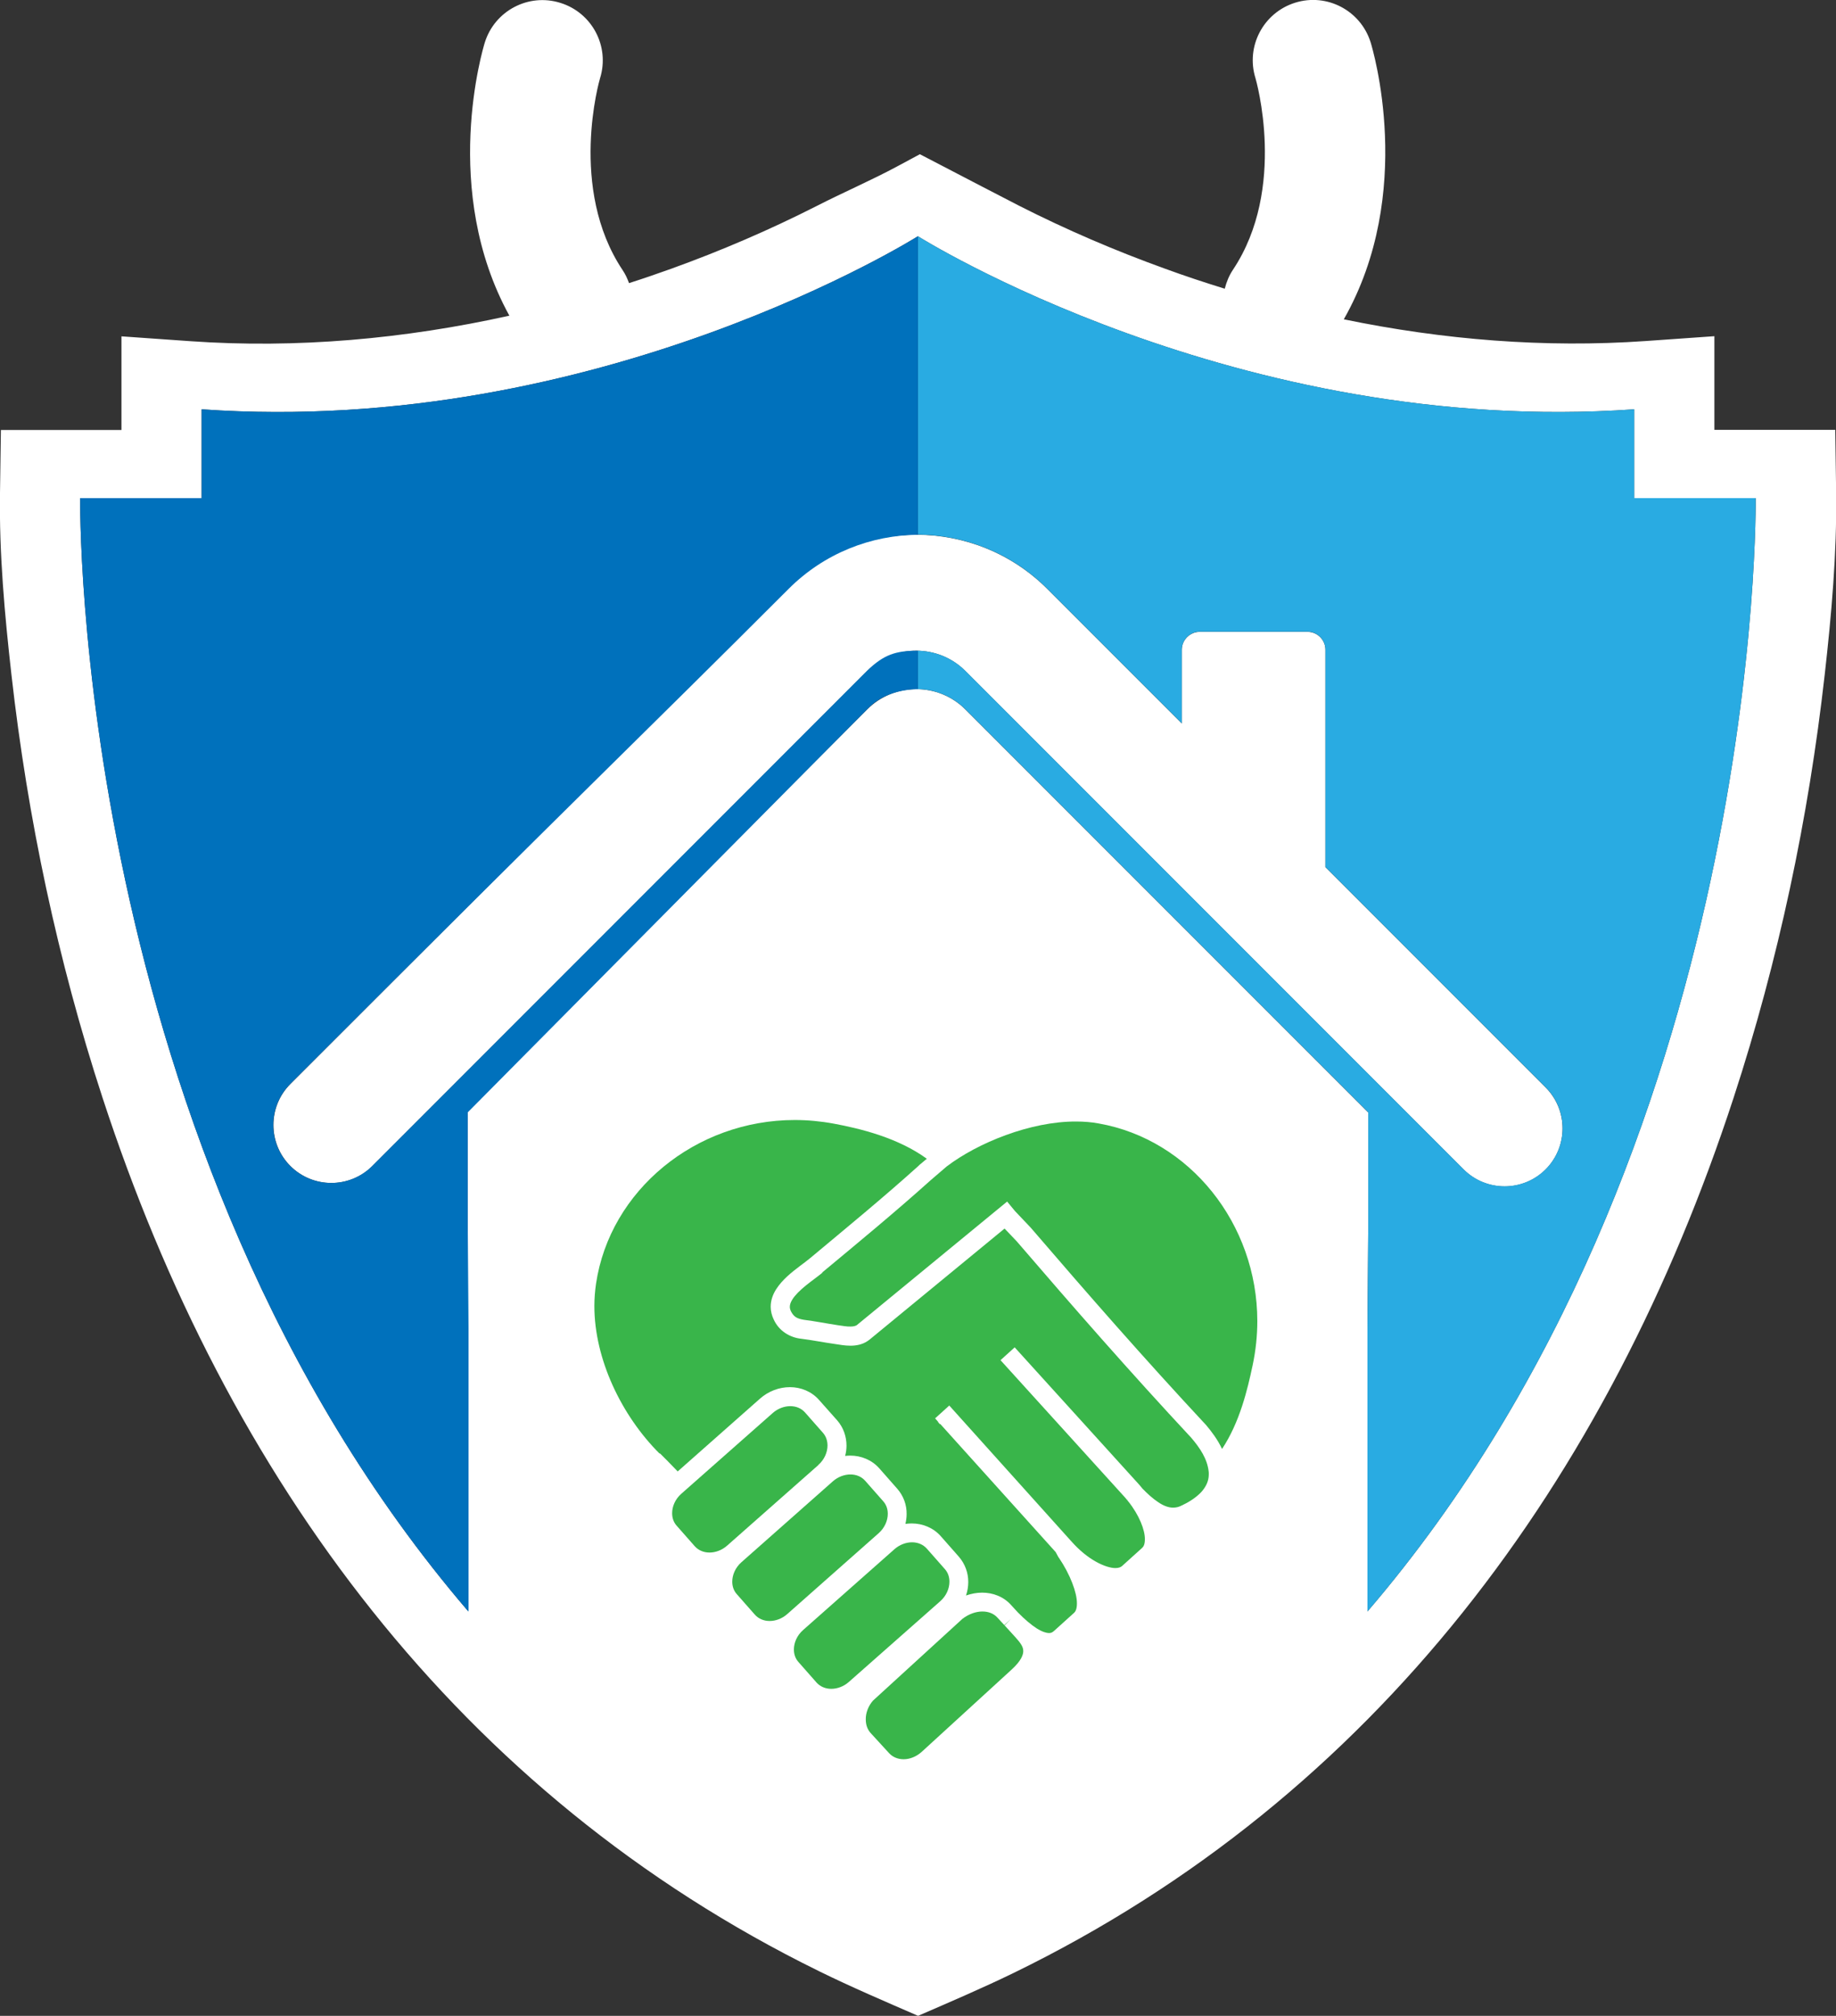
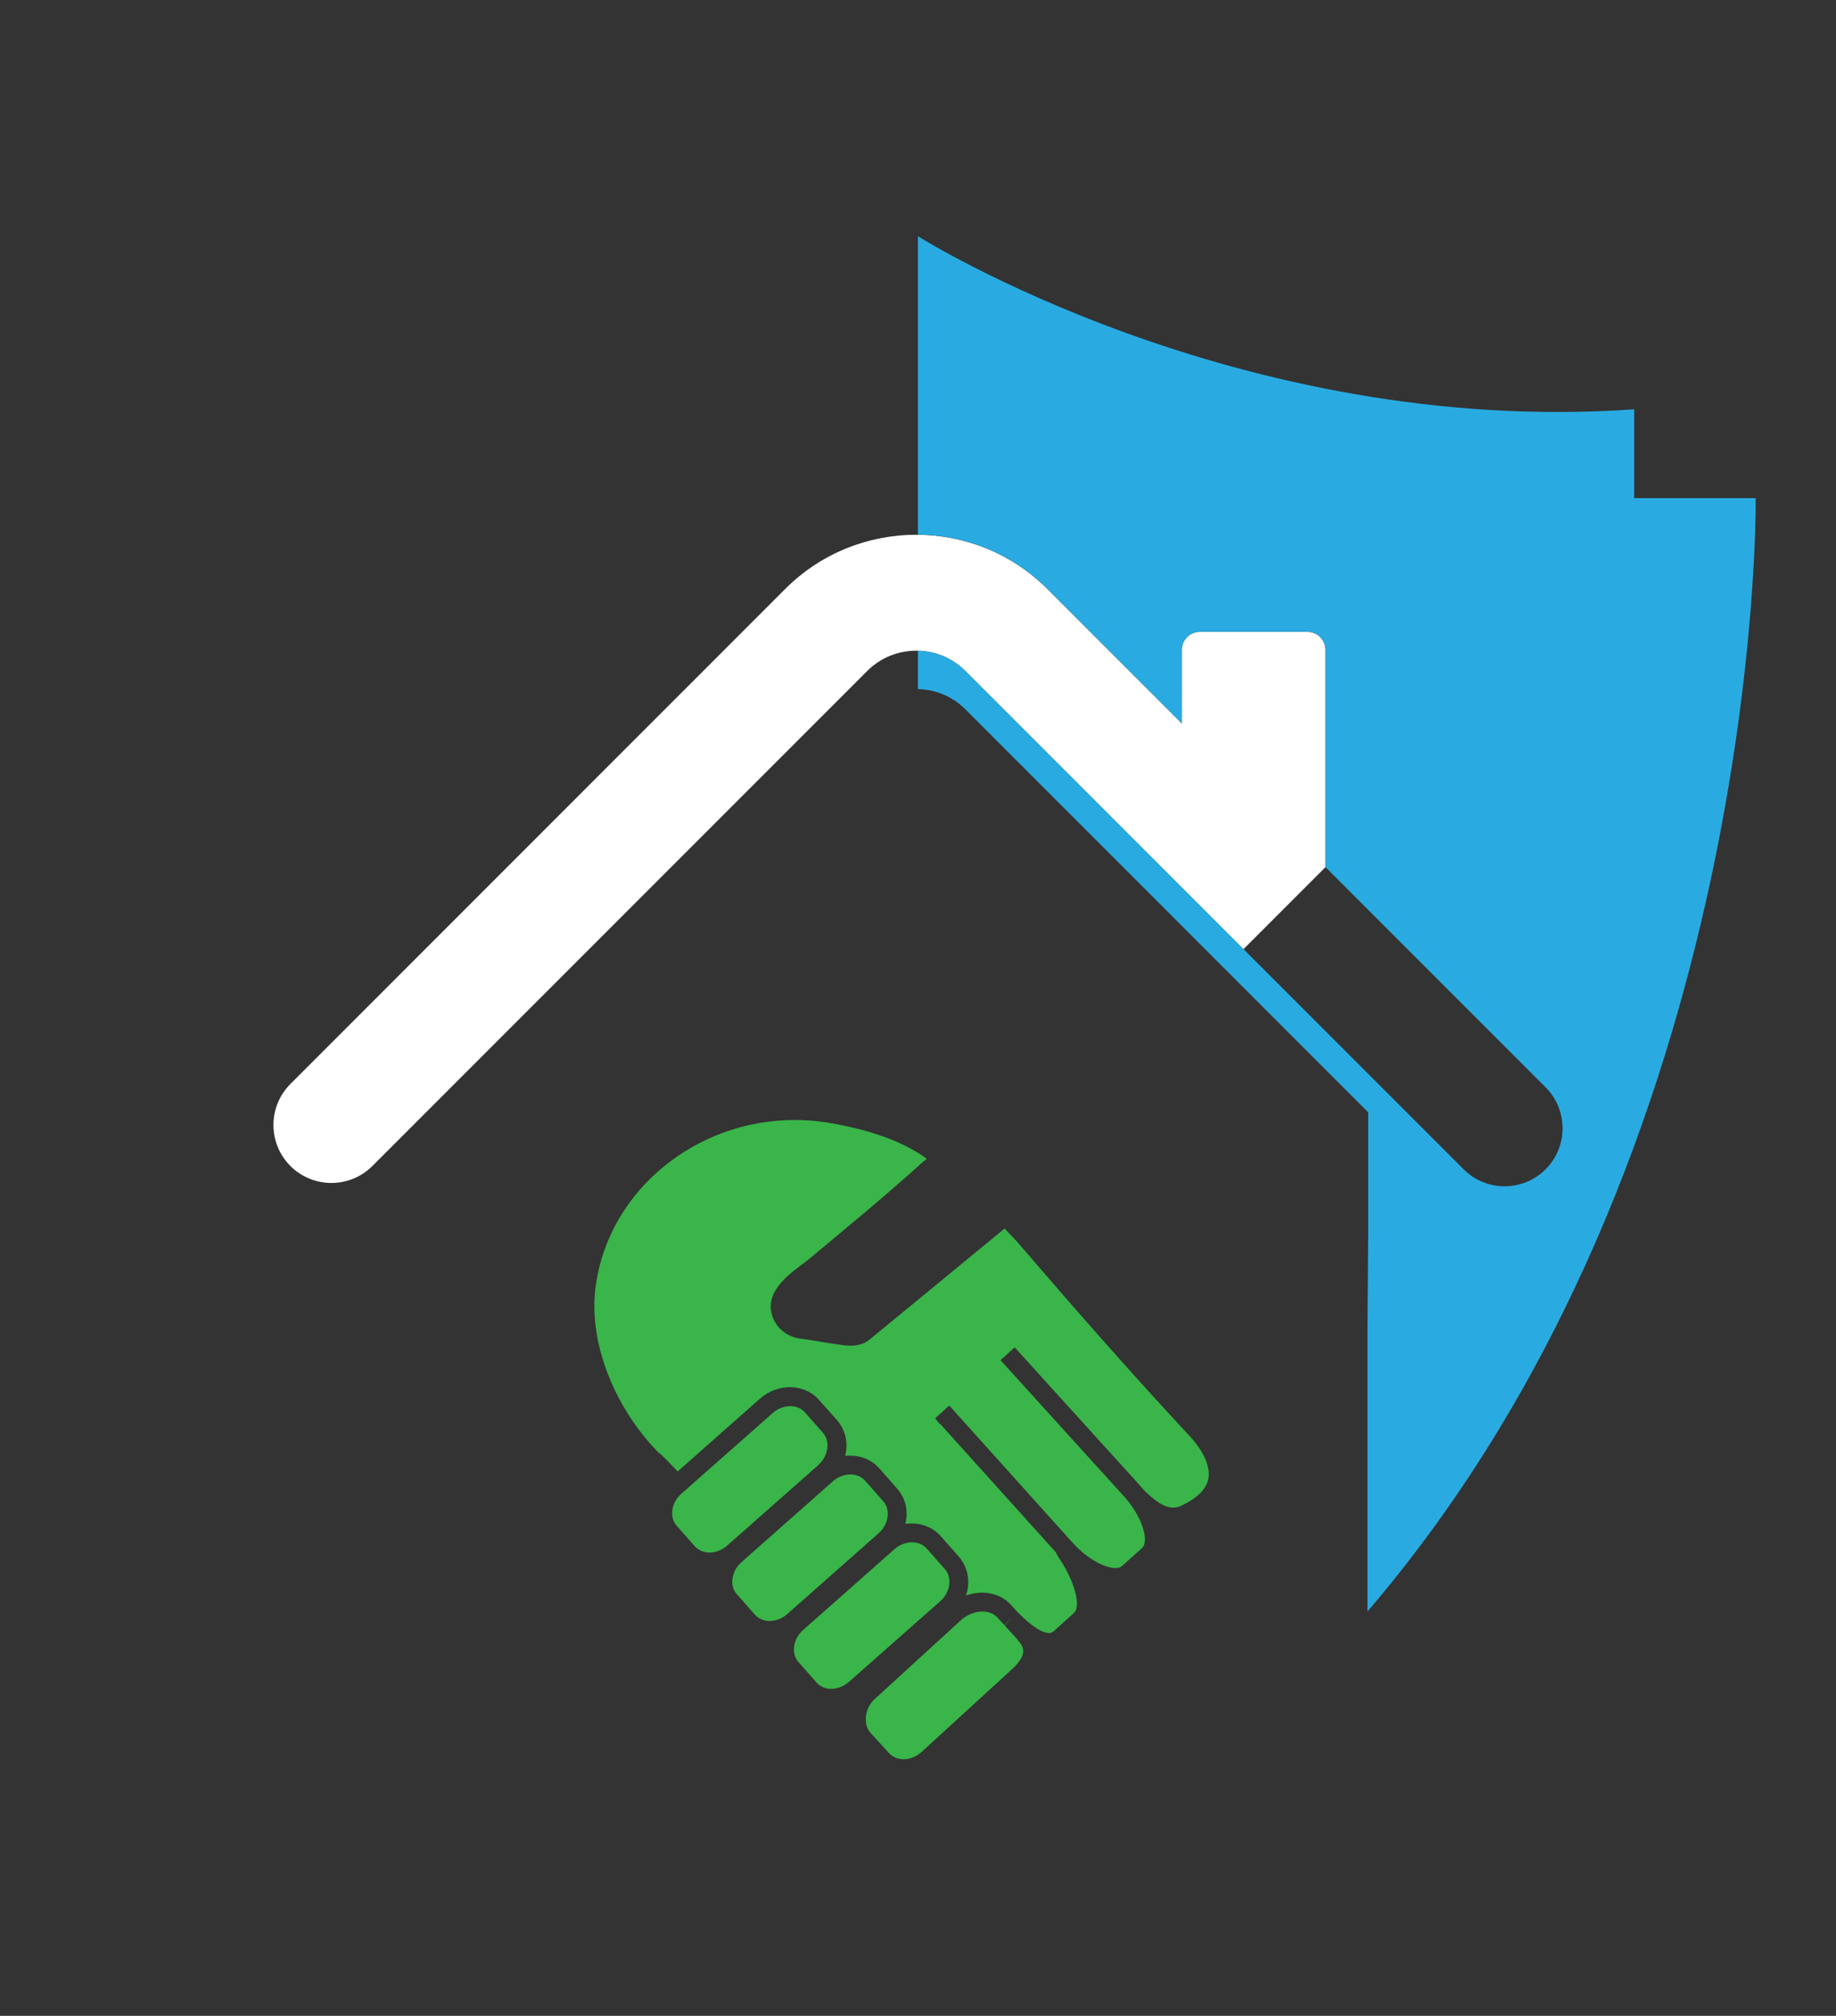
<svg xmlns="http://www.w3.org/2000/svg" id="Layer_2" data-name="Layer 2" viewBox="0 0 121.83 133.71">
  <rect x="0" y="0" width="121.83" height="133.71" fill="#333333" stroke="none" />
  <defs>
    <style>
      .cls-1 {
        fill: #fff;
        fill-rule: evenodd;
      }

      .cls-2 {
        fill: #39b54a;
      }

      .cls-3 {
        fill: #0071bc;
      }

      .cls-4 {
        fill: #29abe2;
      }
    </style>
  </defs>
  <g id="Layer_5" data-name="Layer 5">
    <g id="Layer_2_copy_2" data-name="Layer 2 copy 2">
      <g>
-         <path class="cls-1" d="M121.77,28.51h-8.01v-6.21l-4.55,.32c-6.7,.47-13.46-.08-20.04-1.44,4.78-8.4,1.91-17.95,1.78-18.37-.66-2.11-2.9-3.29-5.01-2.63s-3.29,2.9-2.63,5.01c.02,.07,2.12,7.29-1.5,12.71-.26,.39-.43,.82-.54,1.25-1.33-.41-2.66-.85-3.97-1.33-3.3-1.19-6.54-2.58-9.67-4.17-1.7-.87-3.39-1.76-5.09-2.64l-1.5-.78-1.49,.8c-1.73,.93-3.59,1.73-5.35,2.63-3.13,1.59-6.37,2.98-9.67,4.17-.92,.33-1.85,.65-2.79,.95-.11-.3-.24-.59-.43-.87-3.61-5.42-1.53-12.61-1.49-12.73,.65-2.1-.53-4.34-2.64-4.99-2.11-.66-4.35,.52-5.01,2.63-.13,.42-2.95,9.79,1.63,18.12-6.95,1.54-14.1,2.19-21.19,1.69l-4.55-.32v6.21H.06L0,32.7c-.06,4.01,.31,8.08,.76,12.06,1.07,9.5,3.07,18.95,6.04,28.04,8.26,25.28,23.64,46.21,47.55,57.95,2.16,1.06,4.36,2,6.57,2.96,2.12-.92,4.25-1.83,6.33-2.84,24.05-11.71,39.5-32.7,47.79-58.07,2.97-9.09,4.97-18.54,6.04-28.04,.45-3.98,.81-8.05,.76-12.06l-.06-4.19Zm-31.03,78.4v-18.79s.05-6.6,.05-6.6v-7.73l-26.74-26.74c-.89-.89-2.07-1.34-3.25-1.34s-2.36,.45-3.25,1.34l-26.51,26.51v33.28C4.74,76.12,5.32,33.04,5.32,33.04H13.38v-5.89c26.37,1.86,47.53-11.48,47.53-11.48h0s0,0,0,0c0,0,21.16,13.34,47.53,11.48v5.89h8.06s.58,43.14-25.77,73.86Z" />
-         <path class="cls-1" d="M87.95,57.52v-1.61s0-12.81,0-12.81c0-.65-.53-1.19-1.19-1.19h-7.15c-.65,0-1.19,.54-1.19,1.19v4.89l-8.93-8.93c-2.39-2.39-5.54-3.59-8.69-3.59s-6.3,1.2-8.69,3.59L19.27,71.9c-1.5,1.5-1.5,3.94,0,5.44,1.5,1.5,3.94,1.5,5.44,0L57.55,44.5c.89-.89,2.07-1.34,3.25-1.34s2.36,.45,3.25,1.34l33.07,33.07c1.5,1.5,3.94,1.5,5.44,0,1.5-1.5,1.5-3.94,0-5.44l-14.61-14.61Z" />
+         <path class="cls-1" d="M87.95,57.52v-1.61s0-12.81,0-12.81c0-.65-.53-1.19-1.19-1.19h-7.15c-.65,0-1.19,.54-1.19,1.19v4.89l-8.93-8.93c-2.39-2.39-5.54-3.59-8.69-3.59s-6.3,1.2-8.69,3.59L19.27,71.9c-1.5,1.5-1.5,3.94,0,5.44,1.5,1.5,3.94,1.5,5.44,0L57.55,44.5c.89-.89,2.07-1.34,3.25-1.34s2.36,.45,3.25,1.34l33.07,33.07l-14.61-14.61Z" />
      </g>
      <path class="cls-4" d="M90.74,106.9v-18.79s.05-6.6,.05-6.6v-7.73l-26.74-26.74c-.86-.86-2-1.31-3.14-1.33v-2.55c1.14,.03,2.27,.47,3.14,1.33l33.07,33.07c1.5,1.5,3.94,1.5,5.44,0,1.5-1.5,1.5-3.94,0-5.44l-14.61-14.61v-1.61s0-12.81,0-12.81c0-.65-.53-1.19-1.19-1.19h-7.15c-.65,0-1.19,.54-1.19,1.19v4.89l-8.93-8.93c-2.37-2.37-5.47-3.56-8.58-3.59V15.67h0s21.16,13.34,47.53,11.48v5.89h8.06s.58,43.14-25.77,73.86h0ZM60.91,26.58v0Z" />
-       <path class="cls-3" d="M31.09,106.9v-18.79s-.05-6.6-.05-6.6v-7.73l26.62-26.85c.86-.86,2.11-1.2,3.25-1.22v-2.55c-1.48,0-2.27,.26-3.37,1.33L24.7,77.34c-1.5,1.5-3.94,1.5-5.44,0-1.5-1.5-1.5-3.94,0-5.44,19.66-19.66,23.06-22.83,33.07-32.84,2.37-2.37,5.47-3.56,8.58-3.59V15.67h0s-21.16,13.34-47.53,11.48v5.89H5.32s-.58,43.14,25.77,73.86h0ZM60.91,26.58v0Z" />
      <g>
        <path class="cls-2" d="M54.3,97.17c.41-.36,.61-.85,.61-1.29,0-.32-.1-.61-.3-.84l-1.19-1.35c-.24-.27-.58-.42-.98-.42-.39,0-.82,.15-1.17,.46l-6.06,5.35c-.41,.36-.61,.85-.61,1.29,0,.32,.1,.61,.31,.84l1.19,1.35c.24,.27,.59,.42,.98,.42,.39,0,.82-.15,1.17-.46l6.06-5.35Z" />
        <path class="cls-2" d="M66.18,107.29c-.24-.26-.58-.4-.99-.4-.41,0-.89,.15-1.33,.49l-5.93,5.42c-.31,.35-.49,.82-.48,1.25,0,.36,.11,.67,.33,.91l1.22,1.33c.24,.26,.58,.4,.96,.4,.4,0,.83-.16,1.19-.48l5.97-5.46c.67-.61,.78-1.01,.78-1.23,0-.15-.04-.28-.14-.44-.09-.15-.23-.31-.37-.47l-.73-.8s0,0,0,0h0s.11-.11,.11-.11l.34-.34-.47,.43-.46-.5Z" />
        <path class="cls-2" d="M63,104.91c0-.32-.1-.61-.31-.84l-1.19-1.35c-.24-.27-.59-.42-.98-.42-.39,0-.82,.15-1.17,.46l-6.06,5.36c-.41,.36-.61,.85-.61,1.29,0,.32,.1,.61,.31,.84l1.19,1.35c.24,.27,.59,.42,.98,.42,.39,0,.82-.15,1.17-.46l6.06-5.35c.41-.36,.61-.85,.61-1.29h0Z" />
-         <path class="cls-2" d="M54.57,84.42c-.33,.27-.73,.55-1.1,.85-.37,.3-.71,.63-.89,.92-.12,.19-.17,.35-.17,.49,0,.09,.02,.18,.07,.29,.19,.37,.39,.49,.85,.57,.79,.1,1.53,.25,2.26,.36,.31,.04,.61,.1,.84,.09,.21,0,.34-.04,.42-.09l9.48-7.79,.5-.41,.52,.63,.95,1h0s.07,.08,.12,.13c3.8,4.42,7.49,8.64,11.58,13.03h.01s.01,.02,.01,.02c.38,.45,.78,.98,1.07,1.6,1.17-1.77,1.68-3.9,2.03-5.55,.21-.99,.31-1.97,.31-2.93,0-6.44-4.47-12.04-10.52-13.11-.48-.09-.99-.13-1.51-.13-3.03-.01-6.53,1.42-8.58,2.98h0s-1.05,.9-1.05,.9c-2.36,2.12-4.8,4.13-7.22,6.14h0Z" />
        <path class="cls-2" d="M57.69,88.86h0s-.08,.07-.12,.09c-.37,.25-.79,.31-1.13,.31h0c-.39,0-.74-.07-1.02-.11-.78-.11-1.52-.26-2.25-.35-.75-.08-1.48-.51-1.83-1.28-.13-.27-.2-.56-.2-.84,0-.44,.15-.83,.36-1.16,.21-.33,.47-.61,.75-.87,.55-.5,1.17-.91,1.51-1.2,2.42-2.02,4.86-4.02,7.18-6.11,.03-.03,.06-.05,.07-.07h0s.49-.41,.49-.41c-1.91-1.39-4.4-2-6.18-2.33-.87-.16-1.73-.24-2.58-.24-6.59,0-12.27,4.67-13.19,10.86-.07,.49-.11,.98-.11,1.48,0,3.53,1.81,7.28,4.33,9.79l.02-.02,.47,.47h0s.71,.73,.71,.73l5.44-4.81c.58-.52,1.3-.78,2.01-.78,.71,0,1.43,.28,1.93,.85l1.2,1.35c.42,.48,.62,1.08,.62,1.68,0,.23-.03,.46-.09,.68,.11-.01,.23-.02,.34-.02,.71,0,1.43,.28,1.93,.85l1.19,1.35c.42,.48,.63,1.08,.62,1.68,0,.22-.03,.43-.08,.65,.14-.02,.28-.03,.42-.03,.71,0,1.43,.28,1.93,.85l1.19,1.35c.42,.48,.63,1.08,.63,1.68,0,.3-.05,.61-.15,.9,.35-.12,.71-.19,1.07-.19,.71,0,1.42,.26,1.92,.82l.45,.49s0,0,0,0c.46,.47,.89,.83,1.25,1.06,.36,.23,.65,.31,.81,.31,.14,0,.21-.03,.33-.13l1.34-1.21c.1-.09,.19-.26,.19-.62,.01-.71-.44-1.92-1.2-3.04l-.02-.02-.19-.35-7.66-8.5-.02,.02-.13-.15h.02s-.21-.24-.21-.24l.94-.85,8.04,8.94,.11,.12c.5,.56,1.05,1,1.57,1.29,.51,.29,.99,.43,1.3,.43,.23,0,.35-.06,.44-.13l1.34-1.21c.1-.09,.18-.25,.18-.57,.01-.6-.37-1.6-1.11-2.52,0,0-.01-.01-.02-.02-.02-.02-.04-.05-.06-.08-.06-.08-.13-.15-.19-.22l-8.2-9.04,.94-.85,8.2,9.04c.08,.09,.17,.19,.24,.28l.03,.04c.33,.34,.69,.67,1.04,.9,.36,.25,.71,.38,1.02,.37,.19,0,.38-.04,.61-.17h.02s.02-.02,.02-.02c.45-.21,.89-.51,1.21-.85,.31-.35,.49-.73,.49-1.16v-.04c0-.06,0-.12-.01-.17-.09-.82-.57-1.54-1.15-2.22-4.1-4.4-7.79-8.62-11.59-13.04l-.8-.84-9,7.4Z" />
        <path class="cls-2" d="M49.2,103.62c-.41,.36-.61,.85-.61,1.29,0,.32,.1,.61,.31,.84l1.19,1.35c.24,.27,.59,.42,.98,.42,.39,0,.82-.15,1.17-.46l6.06-5.36c.41-.36,.61-.85,.61-1.29,0-.32-.1-.61-.31-.84l-1.19-1.35c-.24-.27-.58-.42-.98-.42-.39,0-.82,.15-1.17,.46l-6.06,5.36-.13-.15,.13,.15Z" />
        <polygon class="cls-2" points="66.65 107.81 66.76 107.7 66.65 107.81 66.65 107.81" />
-         <path class="cls-2" d="M74.86,99.49s-.02-.02-.03-.03h-.01s.04,.04,.06,.07c0-.01-.02-.02-.03-.03Z" />
      </g>
    </g>
  </g>
</svg>